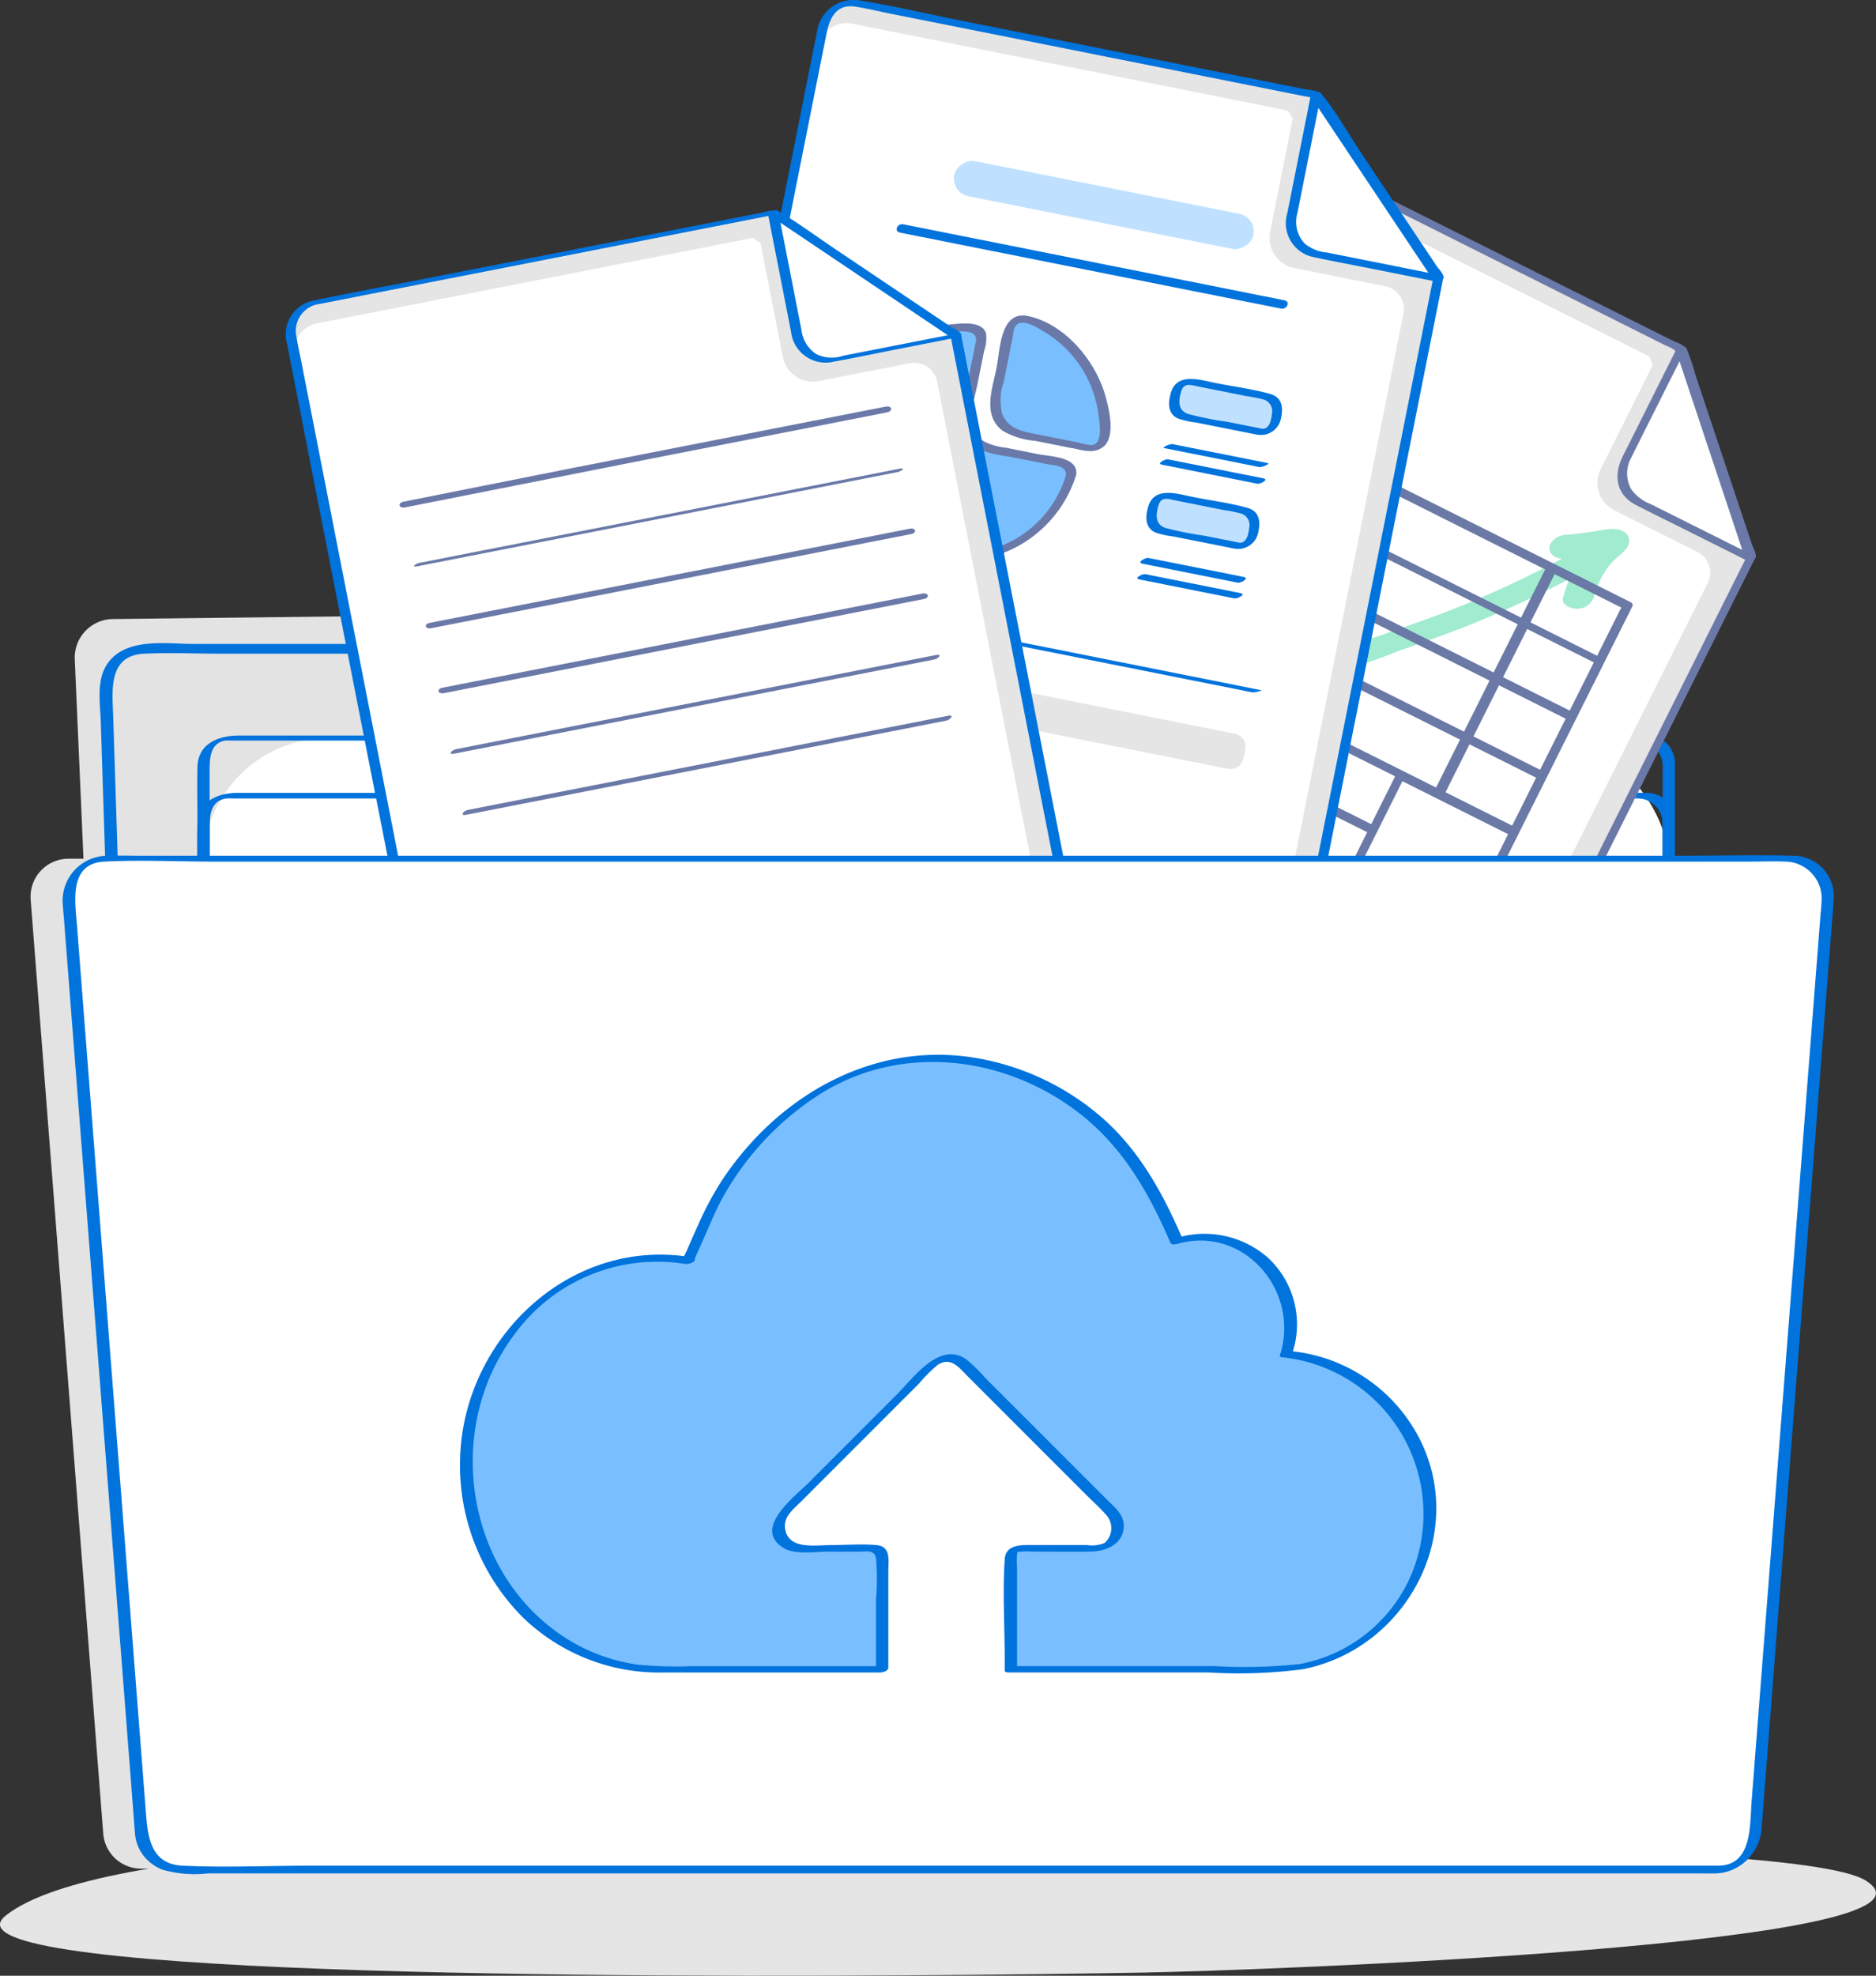
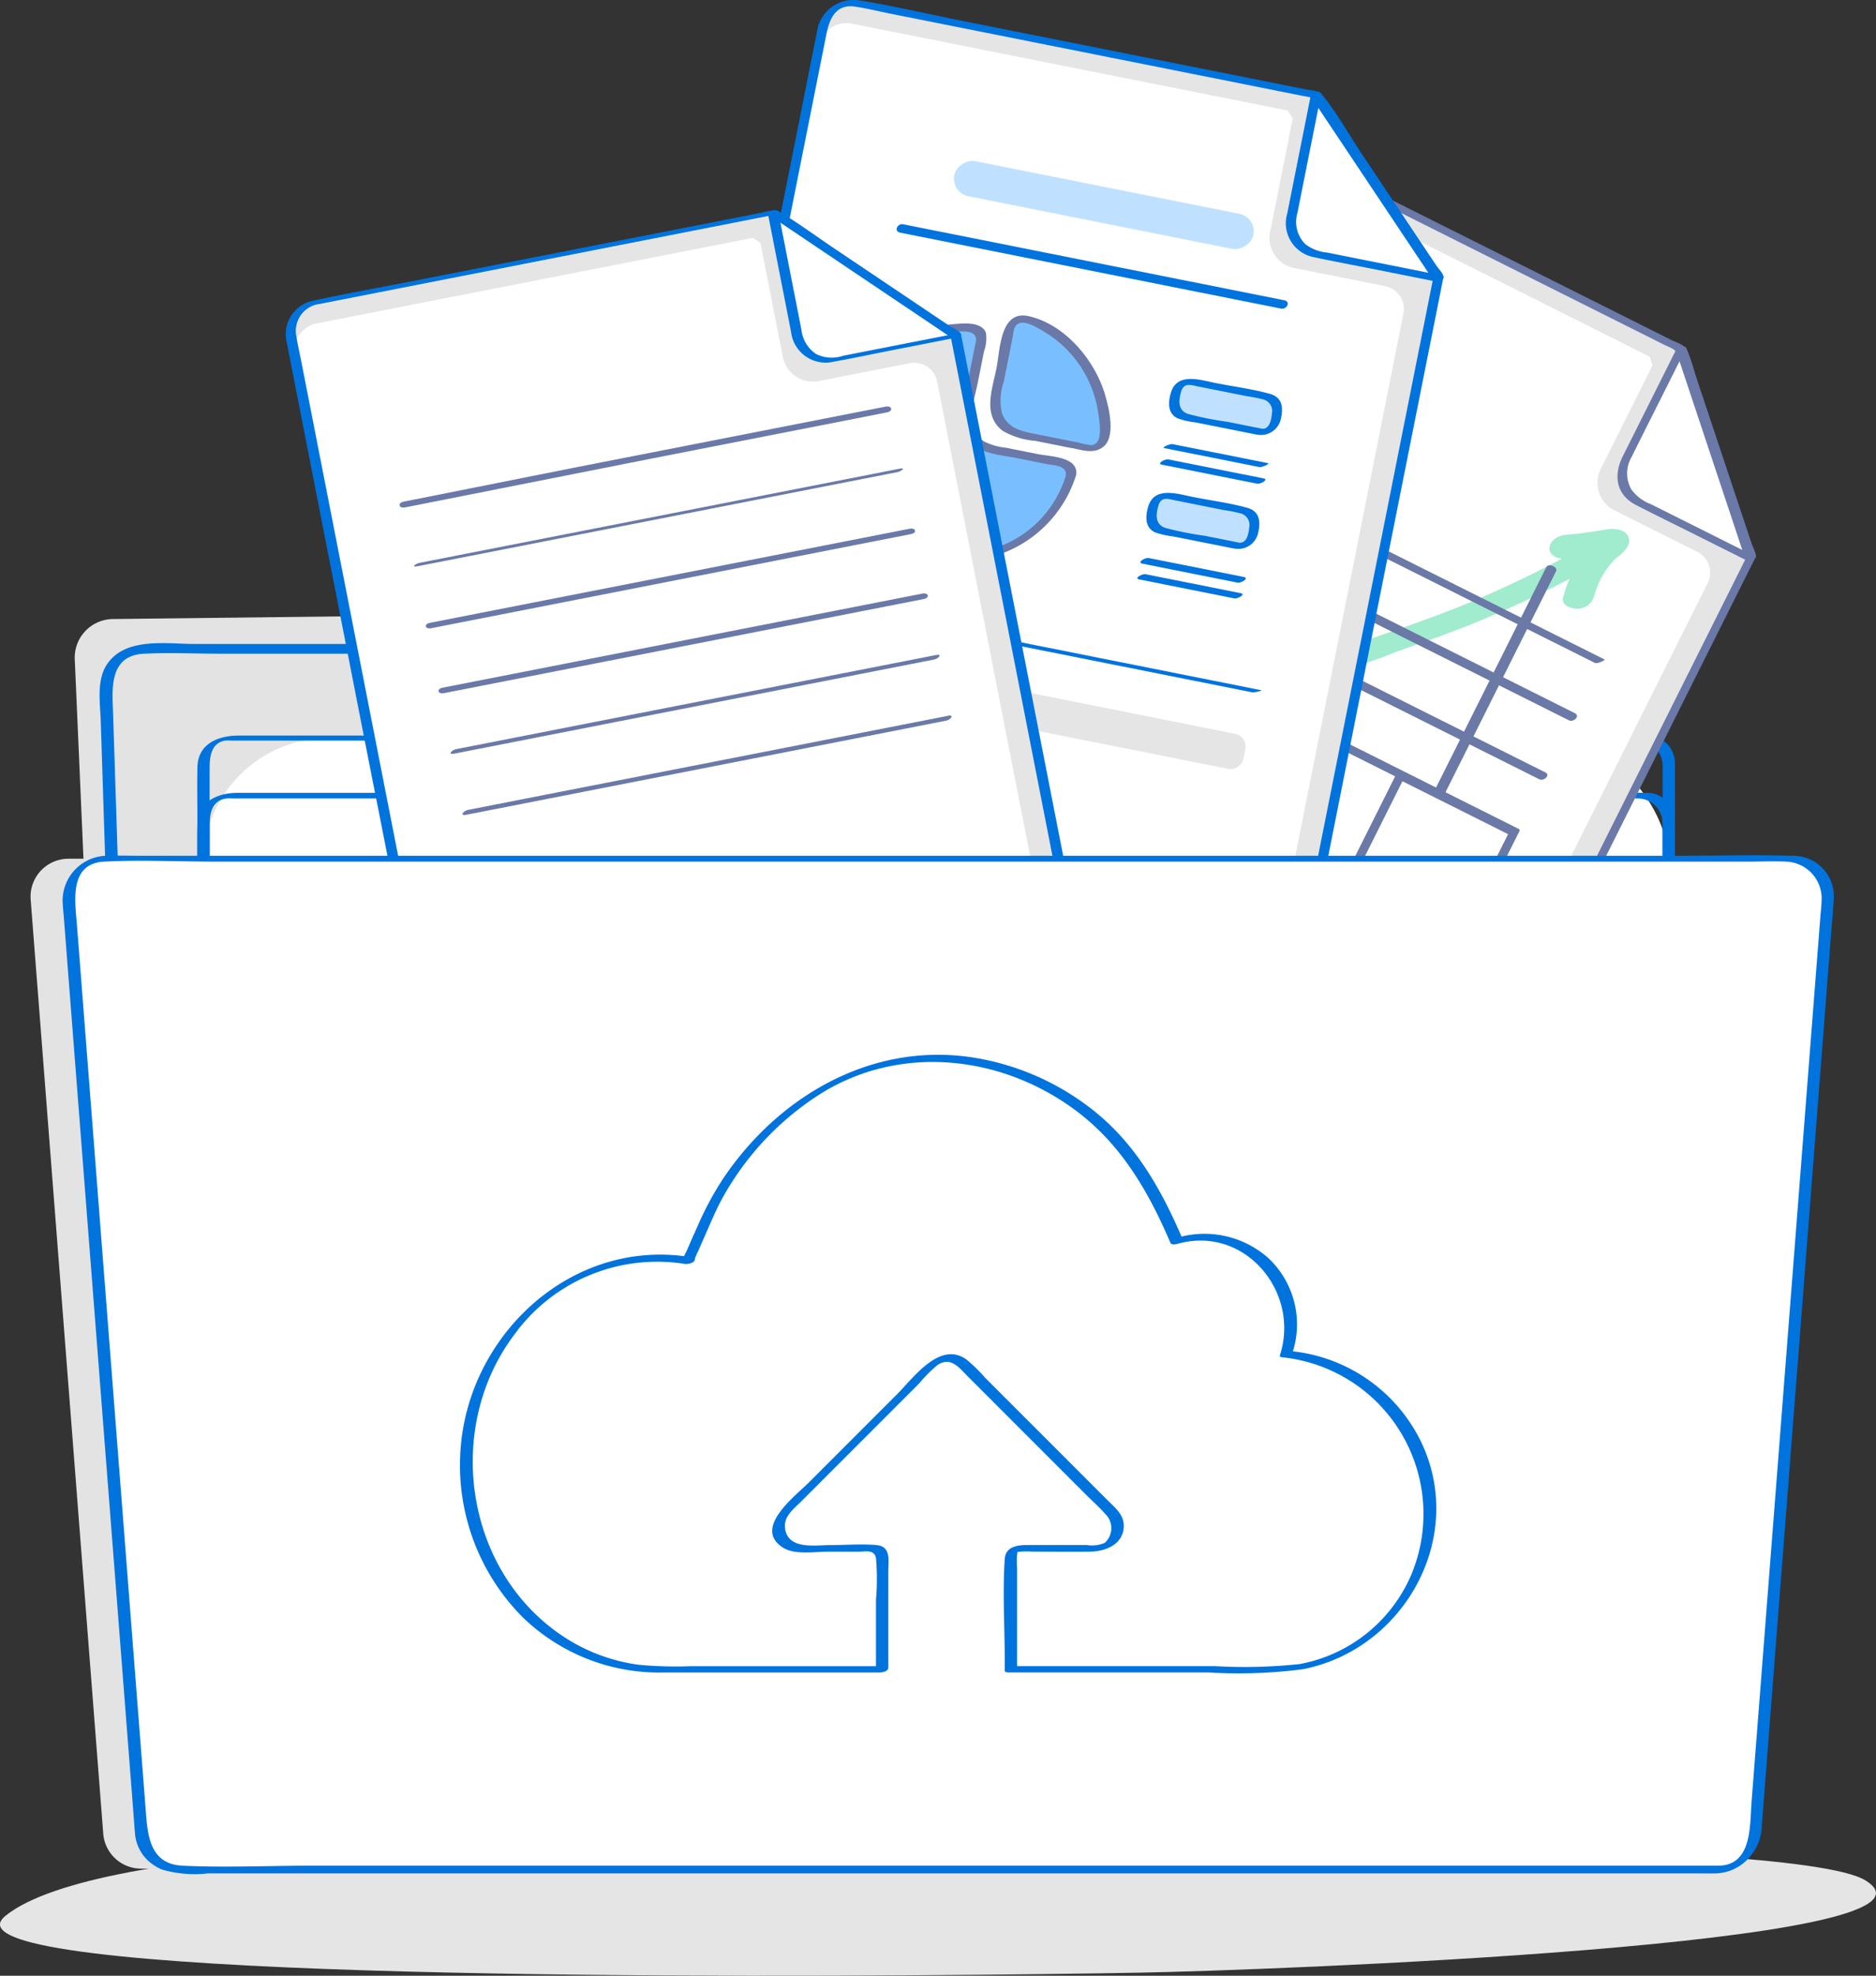
<svg xmlns="http://www.w3.org/2000/svg" width="149.621" height="157.502" viewBox="0 0 149.621 157.502">
  <rect x="0" y="0" width="149.621" height="157.502" fill="#333333" stroke="none" />
  <g id="Group_220" data-name="Group 220" transform="translate(-130.233 -185.844)">
    <g id="_ÎÓÈ_2" data-name="—ÎÓÈ_2" transform="translate(130.233 185.844)">
-       <path id="Path_412" data-name="Path 412" d="M231.068,850.061c-2.3-.586-3.157-1.3-2.087-2.153,7.438-5.96,41.62-6.129,58.2-6.292,20.853-.2,42.546-.581,61.365.66,7.875.519,25.7.889,28.8,2.848,8.148,5.147-48.631,7.164-57.825,7.329C304.2,852.729,244.187,853.409,231.068,850.061Z" transform="translate(-228.526 -695.2)" fill="#e5e5e5" />
+       <path id="Path_412" data-name="Path 412" d="M231.068,850.061c-2.3-.586-3.157-1.3-2.087-2.153,7.438-5.96,41.62-6.129,58.2-6.292,20.853-.2,42.546-.581,61.365.66,7.875.519,25.7.889,28.8,2.848,8.148,5.147-48.631,7.164-57.825,7.329C304.2,852.729,244.187,853.409,231.068,850.061" transform="translate(-228.526 -695.2)" fill="#e5e5e5" />
      <g id="Group_219" data-name="Group 219" transform="translate(2.436 0)">
        <path id="Path_413" data-name="Path 413" d="M372.009,539.4H249.325a3.026,3.026,0,0,1-3.016-2.791l-5.788-74.455a3.026,3.026,0,0,1,3.016-3.26H377.8a3.026,3.026,0,0,1,3.017,3.26l-5.788,74.455A3.025,3.025,0,0,1,372.009,539.4Z" transform="translate(-240.511 -390.438)" fill="#e3e3e3" />
        <path id="Path_414" data-name="Path 414" d="M389.286,382.574l-60.157.691a3.076,3.076,0,0,1-2.353-1.053l-16.52-18.925a3.076,3.076,0,0,0-2.353-1.053l-47.011.54a3.077,3.077,0,0,0-3.038,3.211l3.977,91.045a3.077,3.077,0,0,0,3.109,2.942l122.343-1.406a3.076,3.076,0,0,0,3.04-2.985l2.074-69.839A3.076,3.076,0,0,0,389.286,382.574Z" transform="translate(-254.327 -313.426)" fill="#e3e3e3" />
        <g id="Group_210" data-name="Group 210" transform="translate(5.51 51.273)">
          <path id="Path_415" data-name="Path 415" d="M401.355,397.857H341.194a3.077,3.077,0,0,1-2.341-1.08l-16.3-19.114a3.076,3.076,0,0,0-2.341-1.08H273.2a3.077,3.077,0,0,0-3.075,3.176l2.931,91.085a3.077,3.077,0,0,0,3.075,2.978H398.479a3.076,3.076,0,0,0,3.074-2.95l2.876-69.81A3.077,3.077,0,0,0,401.355,397.857Z" transform="translate(-269.612 -376.132)" fill="#e3e3e3" />
          <g id="Group_209" data-name="Group 209">
            <path id="Path_416" data-name="Path 416" d="M399.4,395.7h-57.62c-.77,0-1.542.018-2.312,0a3.383,3.383,0,0,1-2.565-1.395c-5.222-6.123-10.4-12.287-15.668-18.371a4.021,4.021,0,0,0-3.172-1.509c-.886-.011-1.772,0-2.658,0h-40.2c-2.246,0-5.458-.556-6.949,1.551-.916,1.3-.593,3.143-.545,4.642q.337,10.476.674,20.953l.984,30.57q.434,13.488.868,26.975.127,3.938.253,7.876c.063,1.955-.095,4.141,2.071,5.122a9.322,9.322,0,0,0,3.685.319H395.144c.4,0,.8.011,1.193,0a3.682,3.682,0,0,0,3.678-2.962,36.338,36.338,0,0,0,.215-4.5l.447-10.846,1.247-30.275q.467-11.341.934-22.682c.024-.586.057-1.173.073-1.76a3.493,3.493,0,0,0-3.4-3.7c-.505-.022-.988.731-.328.76,3.3.144,2.712,3.494,2.621,5.722l-.4,9.681q-.606,14.708-1.212,29.416-.5,12.17-1,24.34c-.064,1.543.252,4.194-.97,5.356-.973.925-2.613.685-3.863.685H276.038c-1.758,0-3.805.2-4.388-2.056a17.633,17.633,0,0,1-.191-3.708q-.34-10.569-.68-21.137l-.977-30.344q-.427-13.271-.854-26.543-.125-3.871-.249-7.742c-.064-2-.422-4.8,2.474-4.937,2.031-.1,4.092,0,6.125,0h39.236c.572,0,1.162-.042,1.733,0,1.478.121,2.323,1.474,3.2,2.505l8.94,10.482c2,2.341,3.923,4.773,6,7.04,1.517,1.652,4.051,1.242,6.091,1.242h56.821C399.9,396.473,400.064,395.7,399.4,395.7Z" transform="translate(-267.62 -374.363)" fill="#0073dd" />
          </g>
        </g>
        <g id="Group_212" data-name="Group 212" transform="translate(13.272 58.595)">
          <rect id="Rectangle_94" data-name="Rectangle 94" width="116.861" height="68.947" rx="9.967" transform="translate(0.52 0.244)" fill="#fff" />
          <g id="Group_211" data-name="Group 211">
            <path id="Path_417" data-name="Path 417" d="M421.48,479.375H310.158c-1.4,0-3.151.161-3.331-1.818-.1-1.085-.009-2.215-.009-3.3V413.119c0-.908.068-2.074,1.219-2.288a3.174,3.174,0,0,1,.547,0H417.41c1.062,0,2.13-.03,3.192,0a2.012,2.012,0,0,1,2.1,1.957c.018.291,0,.589,0,.881V475.1c0,1.154.424,4.159-1.323,4.276-.264.018-1.067.442-.424.4a2.615,2.615,0,0,0,2.729-2.5c.011-.513,0-1.027,0-1.54V413.715c0-.386.021-.779,0-1.165a2.2,2.2,0,0,0-2.274-2.122c-2.951-.1-5.921,0-8.872,0h-103.4c-1.616,0-3.25.636-3.292,2.511-.034,1.519,0,3.042,0,4.561v56.327c0,1.272-.066,2.563,0,3.834.1,1.923,1.725,2.117,3.193,2.117H420.844C421.055,479.779,421.956,479.375,421.48,479.375Z" transform="translate(-305.808 -410.386)" fill="#0073dd" />
          </g>
        </g>
        <g id="Group_214" data-name="Group 214" transform="translate(13.271 63.177)">
          <rect id="Rectangle_95" data-name="Rectangle 95" width="116.861" height="68.947" rx="9.967" transform="translate(0.52 0.252)" fill="#fff" />
          <g id="Group_213" data-name="Group 213">
            <path id="Path_418" data-name="Path 418" d="M421.367,501.9H310.045c-1.44,0-3.1.128-3.227-1.934-.064-1.079,0-2.181,0-3.261V435.628c0-.945.118-2.045,1.33-2.224a3.784,3.784,0,0,1,.532,0H417.445c1.08,0,2.167-.034,3.247,0a1.974,1.974,0,0,1,2.005,1.935c.017.291,0,.589,0,.881v61.433c0,1.162.426,4.134-1.329,4.252-.292.02-1.059.491-.411.447a2.62,2.62,0,0,0,2.722-2.522c.011-.513,0-1.027,0-1.54V436.235c0-.378.021-.762,0-1.139a2.24,2.24,0,0,0-2.375-2.139c-2.92-.064-5.848,0-8.768,0H309.045c-1.613,0-3.172.7-3.209,2.544-.031,1.553,0,3.11,0,4.663v56.317c0,1.24-.067,2.5,0,3.739.1,1.953,1.792,2.131,3.284,2.131H420.956C421.255,502.351,422.019,501.9,421.367,501.9Z" transform="translate(-305.806 -432.929)" fill="#0073dd" />
          </g>
        </g>
        <g id="Group_277" data-name="Group 277" transform="translate(20.376)">
          <g id="Group_239" data-name="Group 239" transform="translate(46.012 10.697)">
            <g id="Group_225" data-name="Group 225" transform="translate(0 0)">
              <path id="Path_423" data-name="Path 423" d="M652.164,376.851l-23.569,47.08a2.324,2.324,0,0,1-3.12,1.033l-42.419-21.235a2.324,2.324,0,0,1-1.043-3.117l3.673-7.338,2.059-4.027,22.382-44.709a2.324,2.324,0,0,1,3.12-1.033l33.38,16.71,5.541,16.626Z" transform="translate(-581.426 -342.944)" fill="#e5e5e5" />
              <path id="Path_424" data-name="Path 424" d="M585.83,399.865l2.008-3.928,21.831-43.609a2.238,2.238,0,0,1,2.991-1.034l31.712,15.875.222.7-4.137,8.265a2.444,2.444,0,0,0,1.091,3.279l6.617,3.313a1.856,1.856,0,0,1,.829,2.491l-22.1,44.156A2.238,2.238,0,0,1,623.9,430.4l-40.688-20.368a2.238,2.238,0,0,1-.964-3.014Z" transform="translate(-581.621 -349.433)" fill="#fff" />
              <g id="Group_223" data-name="Group 223">
                <path id="Path_425" data-name="Path 425" d="M650.142,375.249l-8.646,17.27-12.918,25.8-1.608,3.213c-.551,1.1-1.18,2.307-2.749,1.606-2.072-.926-4.079-2.042-6.109-3.058l-26.824-13.428-8.73-4.371c-.227-.113-.458-.22-.68-.341a2.31,2.31,0,0,1-1.126-2.973c.745-1.815,1.775-3.557,2.653-5.31,2.466-4.925,4.966-9.832,7.431-14.757l13.586-27.139,4.16-8.309c.55-1.1,1.235-2.135,2.737-1.447.86.394,1.7.849,2.542,1.272l25.55,12.791,4.181,2.093c.585.293.962.341,1.136.864l4.209,12.63.866,2.6a6.551,6.551,0,0,1,.34.989c-.064.134.7.074.805-.14.091-.193-.256-.846-.316-1.027l-.925-2.776-2.512-7.537-1.067-3.2a15.732,15.732,0,0,0-.646-1.939c-.225-.458-.844-.606-1.3-.834L619.02,345.2l-5.117-2.561c-.69-.346-1.377-.755-2.1-1.038a3.107,3.107,0,0,0-3.875,1.681l-1.395,2.786-13.008,25.984c-2.927,5.847-5.821,11.711-8.8,17.533q-1.147,2.244-2.274,4.5l-1.791,3.577a6.782,6.782,0,0,0-.913,2.187c-.144,1.5.954,2.179,2.08,2.743l3.5,1.75,26.965,13.5,9.889,4.951a7.765,7.765,0,0,0,2.034.885,3.173,3.173,0,0,0,3.386-1.936l10.8-21.58,11.846-23.664.693-1.384C651.011,374.98,650.248,375.036,650.142,375.249Z" transform="translate(-579.741 -341.402)" fill="#6a79a8" />
              </g>
              <path id="Path_426" data-name="Path 426" d="M943.015,442.891l-4.467,8.923a2.444,2.444,0,0,0,1.091,3.279l8.923,4.467Z" transform="translate(-877.771 -425.761)" fill="#fff" />
              <g id="Group_224" data-name="Group 224" transform="translate(60.18 16.954)">
                <path id="Path_427" data-name="Path 427" d="M940.953,442.1l-4.245,8.481c-.742,1.482-.549,3.044,1.044,3.866,1.475.761,2.97,1.487,4.455,2.23l4.311,2.158c.116.058.858-.047.792-.247l-4.843-14.554-.7-2.116c-.062-.185-.87.053-.815.218l4.844,14.554.7,2.116.792-.247-8.331-4.17a3.409,3.409,0,0,1-1.563-1.181,2.582,2.582,0,0,1,.024-2.585c.741-1.508,1.5-3,2.256-4.507l2.083-4.161C941.812,441.839,941.057,441.889,940.953,442.1Z" transform="translate(-936.291 -441.847)" fill="#6a79a8" />
              </g>
            </g>
            <g id="Group_238" data-name="Group 238" transform="translate(12.505 19.73)">
              <g id="Group_228" data-name="Group 228" transform="translate(0 11.74)">
                <g id="Group_226" data-name="Group 226" transform="translate(0 0.218)">
                  <path id="Path_428" data-name="Path 428" d="M655.851,544.778c3.02-2.484,6.181-4.752,9.415-6.947a22.094,22.094,0,0,1,4.491-2.586c1.236-.466,2.635-.749,3.662.26a11.792,11.792,0,0,1,1.906,3.15,3.211,3.211,0,0,0,1.176,1.484,3.306,3.306,0,0,0,2.183.255,34.45,34.45,0,0,0,5.248-1.709c1.856-.641,3.707-1.3,5.536-2.014a87.268,87.268,0,0,0,12.171-5.981c.408-.239.953-.693.592-1.208-.321-.458-1.232-.4-1.653-.153a88.674,88.674,0,0,1-10.8,5.428c-1.861.771-3.753,1.46-5.655,2.122-.924.322-1.851.638-2.777.956a18.336,18.336,0,0,1-2.6.869c-.6.108-.768-.336-1.031-.827-.313-.587-.593-1.192-.91-1.777a5.542,5.542,0,0,0-2.63-2.684c-3.1-1.274-6.819.935-9.328,2.578a121.074,121.074,0,0,0-10.6,7.74c-1.28,1.053.694,1.791,1.6,1.044Z" transform="translate(-653.829 -529.14)" fill="#a1ebcf" />
                </g>
                <g id="Group_227" data-name="Group 227" transform="translate(42.248)">
                  <path id="Path_429" data-name="Path 429" d="M905.286,530.209c.646-.04,1.291-.083,1.932-.169.326-.044.653-.1.976-.157l.321-.064q.633-.109.017-.073l-.528-.537.027.121.4-.936a11.885,11.885,0,0,0-1.926,2.033,9.391,9.391,0,0,0-1.284,2.911c-.163.614.708.895,1.149.873a1.4,1.4,0,0,0,1.336-1.029,6.832,6.832,0,0,1,1.406-2.666c.45-.527,1.5-1.046,1.366-1.842s-1.135-.893-1.766-.791c-1.088.175-2.131.357-3.237.425-.556.034-1.281.407-1.337,1.029s.631.9,1.149.873Z" transform="translate(-904.133 -527.851)" fill="#a1ebcf" />
                </g>
              </g>
              <g id="Group_235" data-name="Group 235" transform="translate(1.797)">
                <g id="Group_229" data-name="Group 229" transform="translate(6.957 8.927)">
                  <path id="Path_430" data-name="Path 430" d="M741.209,528.677l-11.8-5.907-18.788-9.4-4.286-2.146c-.357-.179-.932.341-.464.575l11.8,5.907,18.788,9.4,4.286,2.145c.357.179.932-.341.464-.575Z" transform="translate(-705.695 -511.182)" fill="#6a79a6" />
                </g>
                <g id="Group_230" data-name="Group 230" transform="translate(9.19 4.665)">
                  <path id="Path_431" data-name="Path 431" d="M754.576,503.409l-11.8-5.907-18.788-9.4-4.286-2.145c-.209-.1-.854.232-.769.275l11.8,5.907,18.788,9.4,4.286,2.145c.209.1.854-.232.769-.274Z" transform="translate(-718.924 -485.931)" fill="#6a79a6" />
                </g>
                <g id="Group_231" data-name="Group 231" transform="translate(29.099 14.636)">
                  <path id="Path_432" data-name="Path 432" d="M837.685,567.608l9.7-19.382,1.378-2.753c.167-.334-.609-.664-.781-.319l-9.7,19.382-1.378,2.753c-.167.334.609.664.781.319Z" transform="translate(-836.88 -545.007)" fill="#6a79a6" />
                </g>
                <g id="Group_232" data-name="Group 232" transform="translate(2.37 18.16)">
                  <path id="Path_433" data-name="Path 433" d="M714.131,583.369l-11.8-5.907-18.788-9.4-4.286-2.145c-.261-.13-1,.239-.642.418l11.8,5.907,18.788,9.4,4.286,2.145c.261.13,1-.238.642-.418Z" transform="translate(-678.518 -565.885)" fill="#6a79a6" />
                </g>
                <g id="Group_233" data-name="Group 233" transform="translate(4.598 13.65)">
                  <path id="Path_434" data-name="Path 434" d="M727.234,556.659l-11.8-5.907-18.788-9.405L692.36,539.2c-.346-.173-.933.329-.467.562l11.8,5.907,18.788,9.4,4.286,2.145c.346.173.933-.329.467-.563Z" transform="translate(-691.72 -539.167)" fill="#6a79a6" />
                </g>
                <g id="Group_234" data-name="Group 234">
-                   <path id="Path_435" data-name="Path 435" d="M664.671,481.332l11.809,5.911,18.848,9.435,4.362,2.183a.52.52,0,0,0,.624-.231l9.841-19.659,1.388-2.773c.076-.152-.032-.275-.159-.338l-11.809-5.911-18.848-9.435-4.362-2.183a.519.519,0,0,0-.624.231L665.9,478.221l-1.388,2.773c-.211.422.613.447.783.108l9.841-19.659,1.388-2.773-.624.231,11.809,5.911,18.848,9.435,4.362,2.183-.159-.339-9.841,19.659-1.388,2.773.624-.231-11.809-5.911L669.5,482.946l-4.362-2.183C664.784,480.587,664.2,481.1,664.671,481.332Z" transform="translate(-664.478 -458.294)" fill="#6a79a6" />
-                 </g>
+                   </g>
              </g>
              <g id="Group_237" data-name="Group 237" transform="translate(25.416 31.15)">
                <rect id="Rectangle_97" data-name="Rectangle 97" width="10.122" height="10.122" transform="translate(0.408 9.303) rotate(-63.409)" fill="#fff" />
                <g id="Group_236" data-name="Group 236">
                  <path id="Path_436" data-name="Path 436" d="M814.193,656.474l-9.051-4.531.061.227,4.531-9.051-.7.189,9.051,4.531-.061-.227-4.531,9.051c-.184.367.633.3.765.038l4.531-9.051a.153.153,0,0,0-.061-.227l-9.051-4.531a.6.6,0,0,0-.7.189l-4.531,9.051a.153.153,0,0,0,.061.227l9.051,4.531C813.808,657.019,814.549,656.653,814.193,656.474Z" transform="translate(-804.412 -642.849)" fill="#6a79a6" />
                </g>
              </g>
            </g>
          </g>
          <g id="Group_262" data-name="Group 262" transform="translate(30.06)">
            <g id="Group_242" data-name="Group 242" transform="translate(0 0)">
              <path id="Path_437" data-name="Path 437" d="M548.922,302.177,538.63,353.811a2.324,2.324,0,0,1-2.737,1.821l-46.522-9.273a2.324,2.324,0,0,1-1.829-2.731l1.6-8.047.922-4.428,9.774-49.034a2.324,2.324,0,0,1,2.737-1.821l36.608,7.3,9.737,14.571Z" transform="translate(-487.114 -279.877)" fill="#e5e5e5" />
              <path id="Path_438" data-name="Path 438" d="M489.208,342.9l.9-4.319,9.533-47.828a2.238,2.238,0,0,1,2.611-1.788l34.78,6.932.4.615-1.807,9.064a2.444,2.444,0,0,0,1.919,2.875L544.8,309.9a1.856,1.856,0,0,1,1.458,2.183L536.6,360.51a2.238,2.238,0,0,1-2.611,1.787L489.37,353.4a2.238,2.238,0,0,1-1.727-2.652Z" transform="translate(-487.198 -287.085)" fill="#fff" />
              <g id="Group_240" data-name="Group 240">
                <path id="Path_439" data-name="Path 439" d="M546.655,300.23l-3.775,18.941-5.641,28.3-.7,3.524c-.243,1.221-.6,2.634-2.268,2.407-2.2-.3-4.406-.878-6.586-1.313l-29.257-5.832-9.759-1.945c-.27-.054-.546-.1-.814-.162a2.212,2.212,0,0,1-1.759-2.566c.3-2.011.8-4.012,1.2-6.005,1.075-5.392,2.188-10.775,3.262-16.167l5.906-29.631,1.8-9.021c.24-1.207.728-2.442,2.3-2.205.933.141,1.862.371,2.787.556l28.022,5.585,4.585.914c.338.068.681.125,1.017.2.153.035.091.059-.012-.045a2.185,2.185,0,0,1,.22.329l7.436,11.128,1.483,2.22c.144.215.279.439.432.647.117.16.1.291.13.138-.06.337.765.207.818-.092.043-.243-.438-.74-.556-.917l-1.592-2.383-4.4-6.592c-1.011-1.513-1.932-3.184-3.075-4.6-.346-.43-.93-.409-1.467-.516l-27.447-5.471c-2.647-.528-5.294-1.155-7.959-1.587a2.945,2.945,0,0,0-3.471,2.48l-.609,3.056-5.68,28.5c-1.267,6.358-2.5,12.726-3.819,19.073q-.523,2.509-1.023,5.022l-.771,3.867a8.15,8.15,0,0,0-.353,2.375c.183,1.577,1.517,2.058,2.832,2.32l3.778.753,29.381,5.856,11.016,2.2a11.522,11.522,0,0,0,2.1.365,2.973,2.973,0,0,0,2.936-2.692L542,327.609l5.173-25.953.3-1.518C547.539,299.806,546.715,299.932,546.655,300.23Z" transform="translate(-485.228 -278.026)" fill="#0073dd" />
              </g>
              <path id="Path_440" data-name="Path 440" d="M783.921,322.884l-1.951,9.786a2.444,2.444,0,0,0,1.919,2.875l9.787,1.951Z" transform="translate(-731.845 -315.313)" fill="#fff" />
              <g id="Group_241" data-name="Group 241" transform="translate(49.719 7.306)">
                <path id="Path_441" data-name="Path 441" d="M781.744,321.62,779.875,331a2.756,2.756,0,0,0,2.152,3.513c1.6.342,3.218.641,4.826.962l4.811.959c.185.037.827-.1.621-.407l-8.517-12.757-1.238-1.855c-.17-.254-.958.027-.753.333l8.517,12.757,1.238,1.855.621-.407-9.091-1.812a3.319,3.319,0,0,1-1.762-.683,2.51,2.51,0,0,1-.619-2.476l.989-4.962.893-4.481C782.632,321.189,781.806,321.312,781.744,321.62Z" transform="translate(-779.796 -321.311)" fill="#0073dd" />
              </g>
            </g>
            <g id="Group_261" data-name="Group 261" transform="translate(7.947 12.569)">
              <g id="Group_247" data-name="Group 247" transform="translate(6.239 12.576)">
                <g id="Group_244" data-name="Group 244" transform="translate(0 0.648)">
                  <path id="Path_442" data-name="Path 442" d="M589.576,444.6a9.169,9.169,0,1,1-7.8-11.707.742.742,0,0,1,.642.884L581.26,439.6a2.453,2.453,0,0,0,1.927,2.886L589,443.646A.754.754,0,0,1,589.576,444.6Z" transform="translate(-571.216 -432.5)" fill="#79bfff" />
                  <g id="Group_243" data-name="Group 243">
                    <path id="Path_443" data-name="Path 443" d="M587.243,442.891a8.77,8.77,0,0,1-11.331,5.788,9.029,9.029,0,0,1-5.366-11.235,8.833,8.833,0,0,1,4.426-5.08,8.575,8.575,0,0,1,3.3-.87c.589-.034,1.807-.179,1.794.655a2.16,2.16,0,0,1-.071.355l-.822,4.124c-.249,1.248-.606,2.517.341,3.6.877,1,2.461,1.073,3.686,1.317l2.519.5c.561.112,1.624.1,1.5.924-.061.415.772.311.826-.06.212-1.453-2.064-1.465-3.021-1.656l-2.573-.513a4.974,4.974,0,0,1-1.747-.5c-1.622-1.056-.812-3.156-.509-4.673l.507-2.544a2.961,2.961,0,0,0,.149-1.429c-.352-.976-1.947-.759-2.744-.692a9.81,9.81,0,0,0-3.4.92,9.636,9.636,0,0,0-4.782,5.076,9.5,9.5,0,0,0,4.869,12.065,9.767,9.767,0,0,0,13.226-5.981C588.163,442.536,587.351,442.54,587.243,442.891Z" transform="translate(-569.273 -430.84)" fill="#6a79a8" />
                  </g>
                </g>
                <g id="Group_246" data-name="Group 246" transform="translate(11.924)">
                  <path id="Path_444" data-name="Path 444" d="M648.473,438.478l1.168.233a.993.993,0,0,0,1.184-.9,9.174,9.174,0,0,0-6.268-9.394,1,1,0,0,0-1.291.752l-.651,3.269-.124.621-.33,1.659a2.454,2.454,0,0,0,1.927,2.887l.83.165Z" transform="translate(-641.742 -428.137)" fill="#79bfff" />
                  <g id="Group_245" data-name="Group 245">
                    <path id="Path_445" data-name="Path 445" d="M646.4,437.57c.836.167,1.8.506,2.539-.1,1.01-.829.436-3.117.123-4.172-.808-2.727-3.186-5.588-6.081-6.235-2.287-.511-2.275,2.671-2.567,4.137-.332,1.665-1.142,3.759.491,5a6.112,6.112,0,0,0,2.59.8l2.906.579c.267.053.96-.359.5-.451l-3.55-.707c-1.061-.211-2.048-.464-2.491-1.587A4.58,4.58,0,0,1,641,432.26l.724-3.635a2.922,2.922,0,0,1,.126-.634c.441-.924,1.775-.03,2.3.274a9.01,9.01,0,0,1,2.828,2.608,9.1,9.1,0,0,1,1.564,4.01c.082.609.411,2.37-.538,2.457a4.507,4.507,0,0,1-1.1-.22C646.631,437.066,645.938,437.478,646.4,437.57Z" transform="translate(-639.919 -427.003)" fill="#6a79a8" />
                  </g>
                </g>
              </g>
              <rect id="Rectangle_99" data-name="Rectangle 99" width="2.85" height="24.327" rx="1.425" transform="translate(15.01 2.795) rotate(-78.729)" fill="#bfe1ff" />
              <path id="Path_446" data-name="Path 446" d="M569.423,591.672l-36.265-7.227a1.055,1.055,0,0,1-.828-1.241l.145-.726a1.055,1.055,0,0,1,1.241-.828l36.265,7.227a1.055,1.055,0,0,1,.828,1.241l-.145.726A1.055,1.055,0,0,1,569.423,591.672Z" transform="translate(-532.309 -542.954)" fill="#e5e5e5" />
              <g id="Group_258" data-name="Group 258" transform="translate(29.886 17.64)">
                <g id="Group_249" data-name="Group 249" transform="translate(2.538)">
                  <path id="Path_468" data-name="Path 468" d="M1.425,0h0A1.425,1.425,0,0,1,2.85,1.425V6.8A1.425,1.425,0,1,1,0,6.8V1.425A1.425,1.425,0,0,1,1.425,0Z" transform="translate(0.201 2.807) rotate(-78.729)" fill="#bfe1ff" />
                  <g id="Group_248" data-name="Group 248">
                    <path id="Path_447" data-name="Path 447" d="M731.89,460.986l-2.836-.565a25.987,25.987,0,0,1-3.125-.623c-.845-.283-.769-1.082-.565-1.776.224-.76.774-.535,1.321-.426l3.9.778a11.059,11.059,0,0,1,1.342.267.952.952,0,0,1,.684,1.107c-.049.459-.171,1.289-.813,1.227-.323-.031-.862.424-.313.476a1.622,1.622,0,0,0,1.848-1.33c.193-.869.082-1.662-.892-1.931-1.409-.39-2.906-.579-4.34-.865-1.2-.239-3.059-.872-3.55.775-.225.756-.283,1.677.564,2.056a6.872,6.872,0,0,0,1.441.32l4.837.964C731.664,461.494,732.355,461.078,731.89,460.986Z" transform="translate(-724.408 -457.004)" fill="#0073dd" />
                  </g>
                </g>
                <g id="Group_251" data-name="Group 251" transform="translate(0.727 9.084)">
                  <rect id="Rectangle_101" data-name="Rectangle 101" width="2.85" height="8.226" rx="1.425" transform="translate(0.201 2.807) rotate(-78.729)" fill="#bfe1ff" />
                  <g id="Group_250" data-name="Group 250">
                    <path id="Path_448" data-name="Path 448" d="M721.164,514.807l-2.836-.565a26.072,26.072,0,0,1-3.125-.623c-.845-.283-.769-1.082-.565-1.776.224-.76.774-.536,1.321-.427l3.9.778a11.062,11.062,0,0,1,1.342.267.952.952,0,0,1,.684,1.107c-.049.459-.171,1.289-.813,1.227-.323-.031-.861.424-.313.476a1.622,1.622,0,0,0,1.848-1.33c.193-.87.082-1.662-.893-1.931-1.409-.39-2.906-.579-4.34-.865-1.2-.239-3.059-.872-3.55.775-.225.756-.283,1.676.565,2.057a6.875,6.875,0,0,0,1.441.32l4.837.964C720.938,515.315,721.629,514.9,721.164,514.807Z" transform="translate(-713.682 -510.825)" fill="#0073dd" />
                  </g>
                </g>
                <g id="Group_254" data-name="Group 254" transform="translate(0 14.269)">
                  <g id="Group_252" data-name="Group 252" transform="translate(0 1.29)">
                    <path id="Path_449" data-name="Path 449" d="M709.518,549.605l7.6,1.515c.238.047.954-.326.507-.415l-7.6-1.515c-.238-.047-.954.326-.507.415Z" transform="translate(-709.374 -549.186)" fill="#0073dd" />
                  </g>
                  <g id="Group_253" data-name="Group 253" transform="translate(0.246)">
                    <path id="Path_450" data-name="Path 450" d="M710.99,542l7.6,1.515c.268.053.96-.36.5-.452l-7.6-1.515c-.268-.053-.96.36-.5.452Z" transform="translate(-710.834 -541.545)" fill="#0073dd" />
                  </g>
                </g>
                <g id="Group_257" data-name="Group 257" transform="translate(1.821 5.191)">
                  <g id="Group_255" data-name="Group 255" transform="translate(0 1.216)">
                    <path id="Path_451" data-name="Path 451" d="M720.312,495.391l7.6,1.515c.245.049.956-.333.5-.423l-7.6-1.515c-.245-.049-.956.334-.5.423Z" transform="translate(-720.165 -494.963)" fill="#0073dd" />
                  </g>
                  <g id="Group_256" data-name="Group 256" transform="translate(0.274)">
                    <path id="Path_452" data-name="Path 452" d="M721.831,488.079l7.6,1.515c.191.038.894-.271.67-.316l-7.6-1.515c-.191-.038-.894.271-.67.316Z" transform="translate(-721.787 -487.76)" fill="#0073dd" />
                  </g>
                </g>
              </g>
              <g id="Group_259" data-name="Group 259" transform="translate(10.692 5.301)">
                <path id="Path_453" data-name="Path 453" d="M626.567,389.964l-10.24-2.041-16.354-3.259-3.8-.757c-.444-.089-.783.559-.243.666l10.24,2.041,16.354,3.259,3.8.757c.444.088.783-.559.243-.666Z" transform="translate(-595.654 -383.899)" fill="#0073dd" />
              </g>
              <g id="Group_260" data-name="Group 260" transform="translate(0.803 34.828)">
                <path id="Path_454" data-name="Path 454" d="M576.04,566.463,563.1,563.884l-20.606-4.107-4.7-.937c-.168-.033-.83.147-.712.17l12.942,2.579,20.606,4.107,4.7.937c.168.033.83-.147.712-.17Z" transform="translate(-537.066 -558.837)" fill="#0073dd" />
              </g>
            </g>
          </g>
          <g id="Group_276" data-name="Group 276" transform="translate(0 16.761)">
            <g id="Group_265" data-name="Group 265" transform="translate(0)">
              <path id="Path_455" data-name="Path 455" d="M362.487,389.092l10.127,51.667a2.324,2.324,0,0,1-1.838,2.725l-46.551,9.125a2.324,2.324,0,0,1-2.731-1.83l-1.578-8.052-.832-4.445-9.617-49.065a2.324,2.324,0,0,1,1.838-2.725l36.631-7.18,14.548,9.771Z" transform="translate(-309.037 -378.977)" fill="#e5e5e5" />
              <path id="Path_456" data-name="Path 456" d="M321.307,452.028l-.812-4.336-9.381-47.858a2.238,2.238,0,0,1,1.735-2.647l34.8-6.821.6.417,1.778,9.07a2.444,2.444,0,0,0,2.868,1.928l7.262-1.423a1.856,1.856,0,0,1,2.179,1.465l9.5,48.457a2.238,2.238,0,0,1-1.735,2.647l-44.651,8.752a2.238,2.238,0,0,1-2.606-1.8Z" transform="translate(-310.406 -388.166)" fill="#fff" />
              <g id="Group_263" data-name="Group 263" transform="translate(0 0.017)">
                <path id="Path_457" data-name="Path 457" d="M360.149,387.5l3.25,16.581,5.367,27.382,1.42,7.243c.23,1.173.032,2.531-1.339,2.893-.638.169-1.309.257-1.956.383L342.5,446.761l-13.052,2.558c-2.3.451-4.6.973-6.916,1.356a2.13,2.13,0,0,1-2.1-.72,4.872,4.872,0,0,1-.7-2.217l-1.241-6.332c-.382-1.948-.725-3.9-1.107-5.85l-4.322-22.051-4.712-24.04c-.129-.656-.285-1.314-.387-1.975a2.169,2.169,0,0,1,1.9-2.616L319,383.082l25.253-4.95,1.684-.33-.317-.044,12.728,8.548a9.938,9.938,0,0,1,1.8,1.191c.052.238.871.036.815-.218-.047-.216-.722-.518-.885-.627l-2.429-1.631-6.595-4.429c-1.493-1-2.958-2.089-4.5-3.02-.491-.3-1.083-.043-1.624.063L317.546,383c-2.7.529-5.411,1.01-8.1,1.588A2.746,2.746,0,0,0,307.2,388l.6,3.058,5.589,28.515c1.247,6.362,2.532,12.718,3.724,19.091q.471,2.519.965,5.034l.758,3.869a6.978,6.978,0,0,0,.67,2.467c.835,1.264,2.208,1.165,3.484.915l3.724-.73,29.353-5.754,11.107-2.177c.642-.126,1.315-.211,1.945-.395a2.641,2.641,0,0,0,1.967-2.958c-.027-.175-.069-.35-.1-.524l-4.635-23.646-5.09-25.969-.3-1.519C360.918,387.043,360.1,387.238,360.149,387.5Z" transform="translate(-307.134 -377.431)" fill="#0073dd" />
              </g>
              <path id="Path_458" data-name="Path 458" d="M537.288,378.5l1.919,9.793a2.444,2.444,0,0,0,2.868,1.928l9.793-1.919Z" transform="translate(-498.441 -378.302)" fill="#fff" />
              <g id="Group_264" data-name="Group 264" transform="translate(38.437)">
                <path id="Path_459" data-name="Path 459" d="M534.864,377.637l1.839,9.381a2.774,2.774,0,0,0,3.415,2.381c1.621-.292,3.235-.634,4.852-.951l4.814-.944c.047-.009.64-.194.451-.321l-12.73-8.557-1.851-1.244c-.2-.137-.917.189-.764.291l12.73,8.557,1.851,1.244.451-.321-9.052,1.774a2.813,2.813,0,0,1-2.168-.136,2.669,2.669,0,0,1-1.17-1.924l-.973-4.965-.879-4.484C535.639,377.212,534.818,377.4,534.864,377.637Z" transform="translate(-534.862 -377.331)" fill="#0073dd" />
              </g>
            </g>
            <g id="Group_275" data-name="Group 275" transform="translate(10.074 15.638)">
              <g id="Group_274" data-name="Group 274" transform="translate(0.131)">
                <g id="Group_268" data-name="Group 268" transform="translate(8.846)">
                  <path id="Path_462" data-name="Path 462" d="M448.78,469.994l-9.589,1.88-15.312,3c-1.184.232-12.369,2.464-13.553,2.7-.5.1-.375.553.122.456,3.2-.627,16.393-3.253,19.589-3.88l15.312-3,3.553-.7c.5-.1.375-.553-.122-.456Z" transform="translate(-420.005 -469.98)" fill="#6a79a8" />
                </g>
                <g id="Group_269" data-name="Group 269" transform="translate(0.938 9.735)">
                  <path id="Path_463" data-name="Path 463" d="M411.743,527.673l-12.95,2.539-20.618,4.042-4.7.922c-.5.1-.38.523.114.426l12.95-2.539,20.618-4.042,4.7-.922c.5-.1.38-.523-.114-.426Z" transform="translate(-373.15 -527.658)" fill="#6a79a8" />
                </g>
                <g id="Group_270" data-name="Group 270" transform="translate(0 4.943)">
                  <path id="Path_464" data-name="Path 464" d="M406.308,499.29l-12.95,2.539L372.74,505.87l-4.7.922c-.31.061-.734.383-.16.271l12.95-2.539,20.618-4.042,4.7-.922c.31-.061.734-.383.16-.271Z" transform="translate(-367.593 -499.266)" fill="#6a79a8" />
                </g>
                <g id="Group_271" data-name="Group 271" transform="translate(2.919 19.8)">
                  <path id="Path_465" data-name="Path 465" d="M423.591,587.311l-12.95,2.539-20.618,4.042-4.7.922c-.344.067-.7.468-.137.357l12.95-2.539,20.618-4.042,4.7-.922c.344-.067.7-.468.137-.356Z" transform="translate(-384.886 -587.292)" fill="#6a79a8" />
                </g>
                <g id="Group_272" data-name="Group 272" transform="translate(1.952 14.907)">
                  <path id="Path_466" data-name="Path 466" d="M417.749,558.312,404.8,560.85l-20.618,4.042-4.7.922c-.5.1-.379.531.116.434l12.95-2.539,20.618-4.042,4.7-.922c.5-.1.379-.531-.116-.434Z" transform="translate(-379.157 -558.298)" fill="#6a79a8" />
                </g>
                <g id="Group_273" data-name="Group 273" transform="translate(3.871 24.647)">
                  <path id="Path_467" data-name="Path 467" d="M429.228,616.023l-12.95,2.539L395.66,622.6l-4.7.922c-.356.07-.694.5-.128.387l12.95-2.539,20.618-4.042,4.7-.922c.356-.07.694-.5.128-.388Z" transform="translate(-390.526 -616.004)" fill="#6a79a8" />
                </g>
              </g>
            </g>
          </g>
        </g>
        <g id="Group_216" data-name="Group 216" transform="translate(2.55 68.181)">
          <path id="Path_419" data-name="Path 419" d="M386.929,539.4H264.245a3.025,3.025,0,0,1-3.016-2.791l-5.788-74.455a3.026,3.026,0,0,1,3.016-3.26h134.26a3.026,3.026,0,0,1,3.016,3.26l-5.788,74.455A3.026,3.026,0,0,1,386.929,539.4Z" transform="translate(-254.949 -458.62)" fill="#fff" />
          <g id="Group_215" data-name="Group 215">
            <path id="Path_420" data-name="Path 420" d="M385.242,538.1H272.864c-3.4,0-6.836.16-10.23,0-2.608-.123-2.781-2.4-2.932-4.345q-.3-3.894-.605-7.787L257,498.99q-1.067-13.724-2.134-27.447l-.651-8.372c-.148-1.9-.681-4.966,2.17-5.113,2.936-.151,5.921,0,8.86,0H387.436c1.02,0,2.051-.043,3.071,0a2.938,2.938,0,0,1,2.848,3.128c-.015.429-.067.86-.1,1.288q-.759,9.767-1.519,19.535-1.138,14.643-2.277,29.286-.844,10.856-1.688,21.713c-.143,1.844.056,4.973-2.529,5.089-.307.014-1.058.5-.406.467a3.652,3.652,0,0,0,3.718-3.241c.053-.571.089-1.145.134-1.716q.319-4.112.639-8.224l2.158-27.753q1.062-13.659,2.124-27.317.3-3.9.607-7.807c.037-.479.087-.958.112-1.438a3.239,3.239,0,0,0-3.306-3.477c-2.969-.087-5.953,0-8.923,0h-122.9c-.8,0-1.615-.028-2.42,0a3.586,3.586,0,0,0-3.711,3.666c.02.454.071.909.106,1.363l1.569,20.184,2.323,29.877q.819,10.532,1.637,21.063c.046.588.083,1.178.137,1.765a3.273,3.273,0,0,0,3.318,3.055c.834.027,1.673,0,2.507,0H384.836C385.148,538.565,385.9,538.1,385.242,538.1Z" transform="translate(-253.06 -457.553)" fill="#0073dd" />
          </g>
        </g>
        <g id="Group_218" data-name="Group 218" transform="translate(34.251 84.09)">
-           <path id="Path_421" data-name="Path 421" d="M476.833,560.664a7.034,7.034,0,0,0-8.733-9.031,26.038,26.038,0,0,0-5.66-8.969c-5.28-5.076-13.337-7.2-20.224-4.35a21.5,21.5,0,0,0-7.971,5.907,26.016,26.016,0,0,0-2.986,4.281c-.213.382-2.144,4.683-2.075,4.7a13.04,13.04,0,0,0-2.4-.235c-8.461,0-15.346,7.361-15.346,16.407s6.884,16.407,15.346,16.407h17.837v-9a.642.642,0,0,0-.643-.642h-5.914a1.694,1.694,0,0,1-1.2-2.893l11.8-11.8a1.718,1.718,0,0,1,2.43,0l11.8,11.8a1.694,1.694,0,0,1-1.2,2.893h-6.176a.642.642,0,0,0-.642.642v9h20.863a12.581,12.581,0,0,0,1.085-25.115Z" transform="translate(-410.946 -536.792)" fill="#79bfff" />
          <g id="Group_217" data-name="Group 217">
            <path id="Path_422" data-name="Path 422" d="M475.4,559.626a7.244,7.244,0,0,0-1.888-7.59,7.665,7.665,0,0,0-7.394-1.6l.55.09c-1.621-3.791-3.618-7.393-6.848-10.051a20.567,20.567,0,0,0-10.162-4.486c-7.989-1.111-15.326,3.223-19.683,9.756a24.8,24.8,0,0,0-1.969,3.664c-.3.668-.6,1.338-.889,2.012-.108.252-.374.648-.345.934l.8-.382c-9.694-1.693-18.206,6.382-18.533,15.9a17.157,17.157,0,0,0,4.984,12.775,15.639,15.639,0,0,0,11.215,4.41H442.5c.218,0,.687-.1.687-.39v-7.63c0-.874.247-2.033-.941-2.138s-2.451,0-3.652,0c-1.229,0-3.408.4-3.642-1.329-.129-.956.683-1.545,1.28-2.142l6.347-6.347,3.072-3.072a11.319,11.319,0,0,1,1.47-1.47c1.057-.705,1.744.253,2.42.929l2.713,2.713,6.684,6.684c.514.514,1.079,1.007,1.556,1.556a1.575,1.575,0,0,1-.041,2.3,2.57,2.57,0,0,1-1.441.173h-4.593c-.848,0-1.875.059-1.946,1.124-.179,2.67,0,5.408,0,8.084v.824c0,.112.229.127.295.127h15.941a39.6,39.6,0,0,0,7.547-.258c8.09-1.592,13.063-10.517,9.425-18.122a12.957,12.957,0,0,0-10.464-7.243c-.283-.028-1.144.448-.61.5a12.557,12.557,0,0,1,10.3,17.309A12.067,12.067,0,0,1,476,584.384a41.213,41.213,0,0,1-6.767.165H453.162l.294.127v-7.985a5.823,5.823,0,0,1,0-1.009c.068-.366-.067-.205.292-.259a6.683,6.683,0,0,1,.948,0c1.534,0,3.07.017,4.6,0,1.242-.014,2.665-.6,2.672-2.058,0-.912-.73-1.476-1.317-2.063l-6.6-6.6-3.171-3.171a12.065,12.065,0,0,0-1.491-1.447c-2.113-1.47-4.217,1.509-5.5,2.789l-7.047,7.047c-1.1,1.1-4.494,3.639-2.044,5.19.935.592,2.561.314,3.6.314h2.457c.547,0,1.22-.183,1.35.522a19.237,19.237,0,0,1,0,3.3v5.7l.687-.39H427.4a31.488,31.488,0,0,1-4.137-.117,14.375,14.375,0,0,1-6.2-2.39c-7.649-5.232-9.251-16.43-3.791-23.807a14.082,14.082,0,0,1,13.683-5.757c.213.037.827-.07.8-.382a3.934,3.934,0,0,1,.278-.657c.225-.531.46-1.058.694-1.585.369-.828.718-1.678,1.151-2.475a23.017,23.017,0,0,1,8.043-8.548c6.461-3.949,14.617-2.919,20.5,1.635,3.457,2.675,5.572,6.37,7.265,10.328.079.184.409.131.55.091,5.347-1.523,9.824,3.806,8.184,8.876C474.327,560.064,475.3,559.935,475.4,559.626Z" transform="translate(-409.027 -535.821)" fill="#0073dd" />
          </g>
        </g>
      </g>
    </g>
  </g>
</svg>